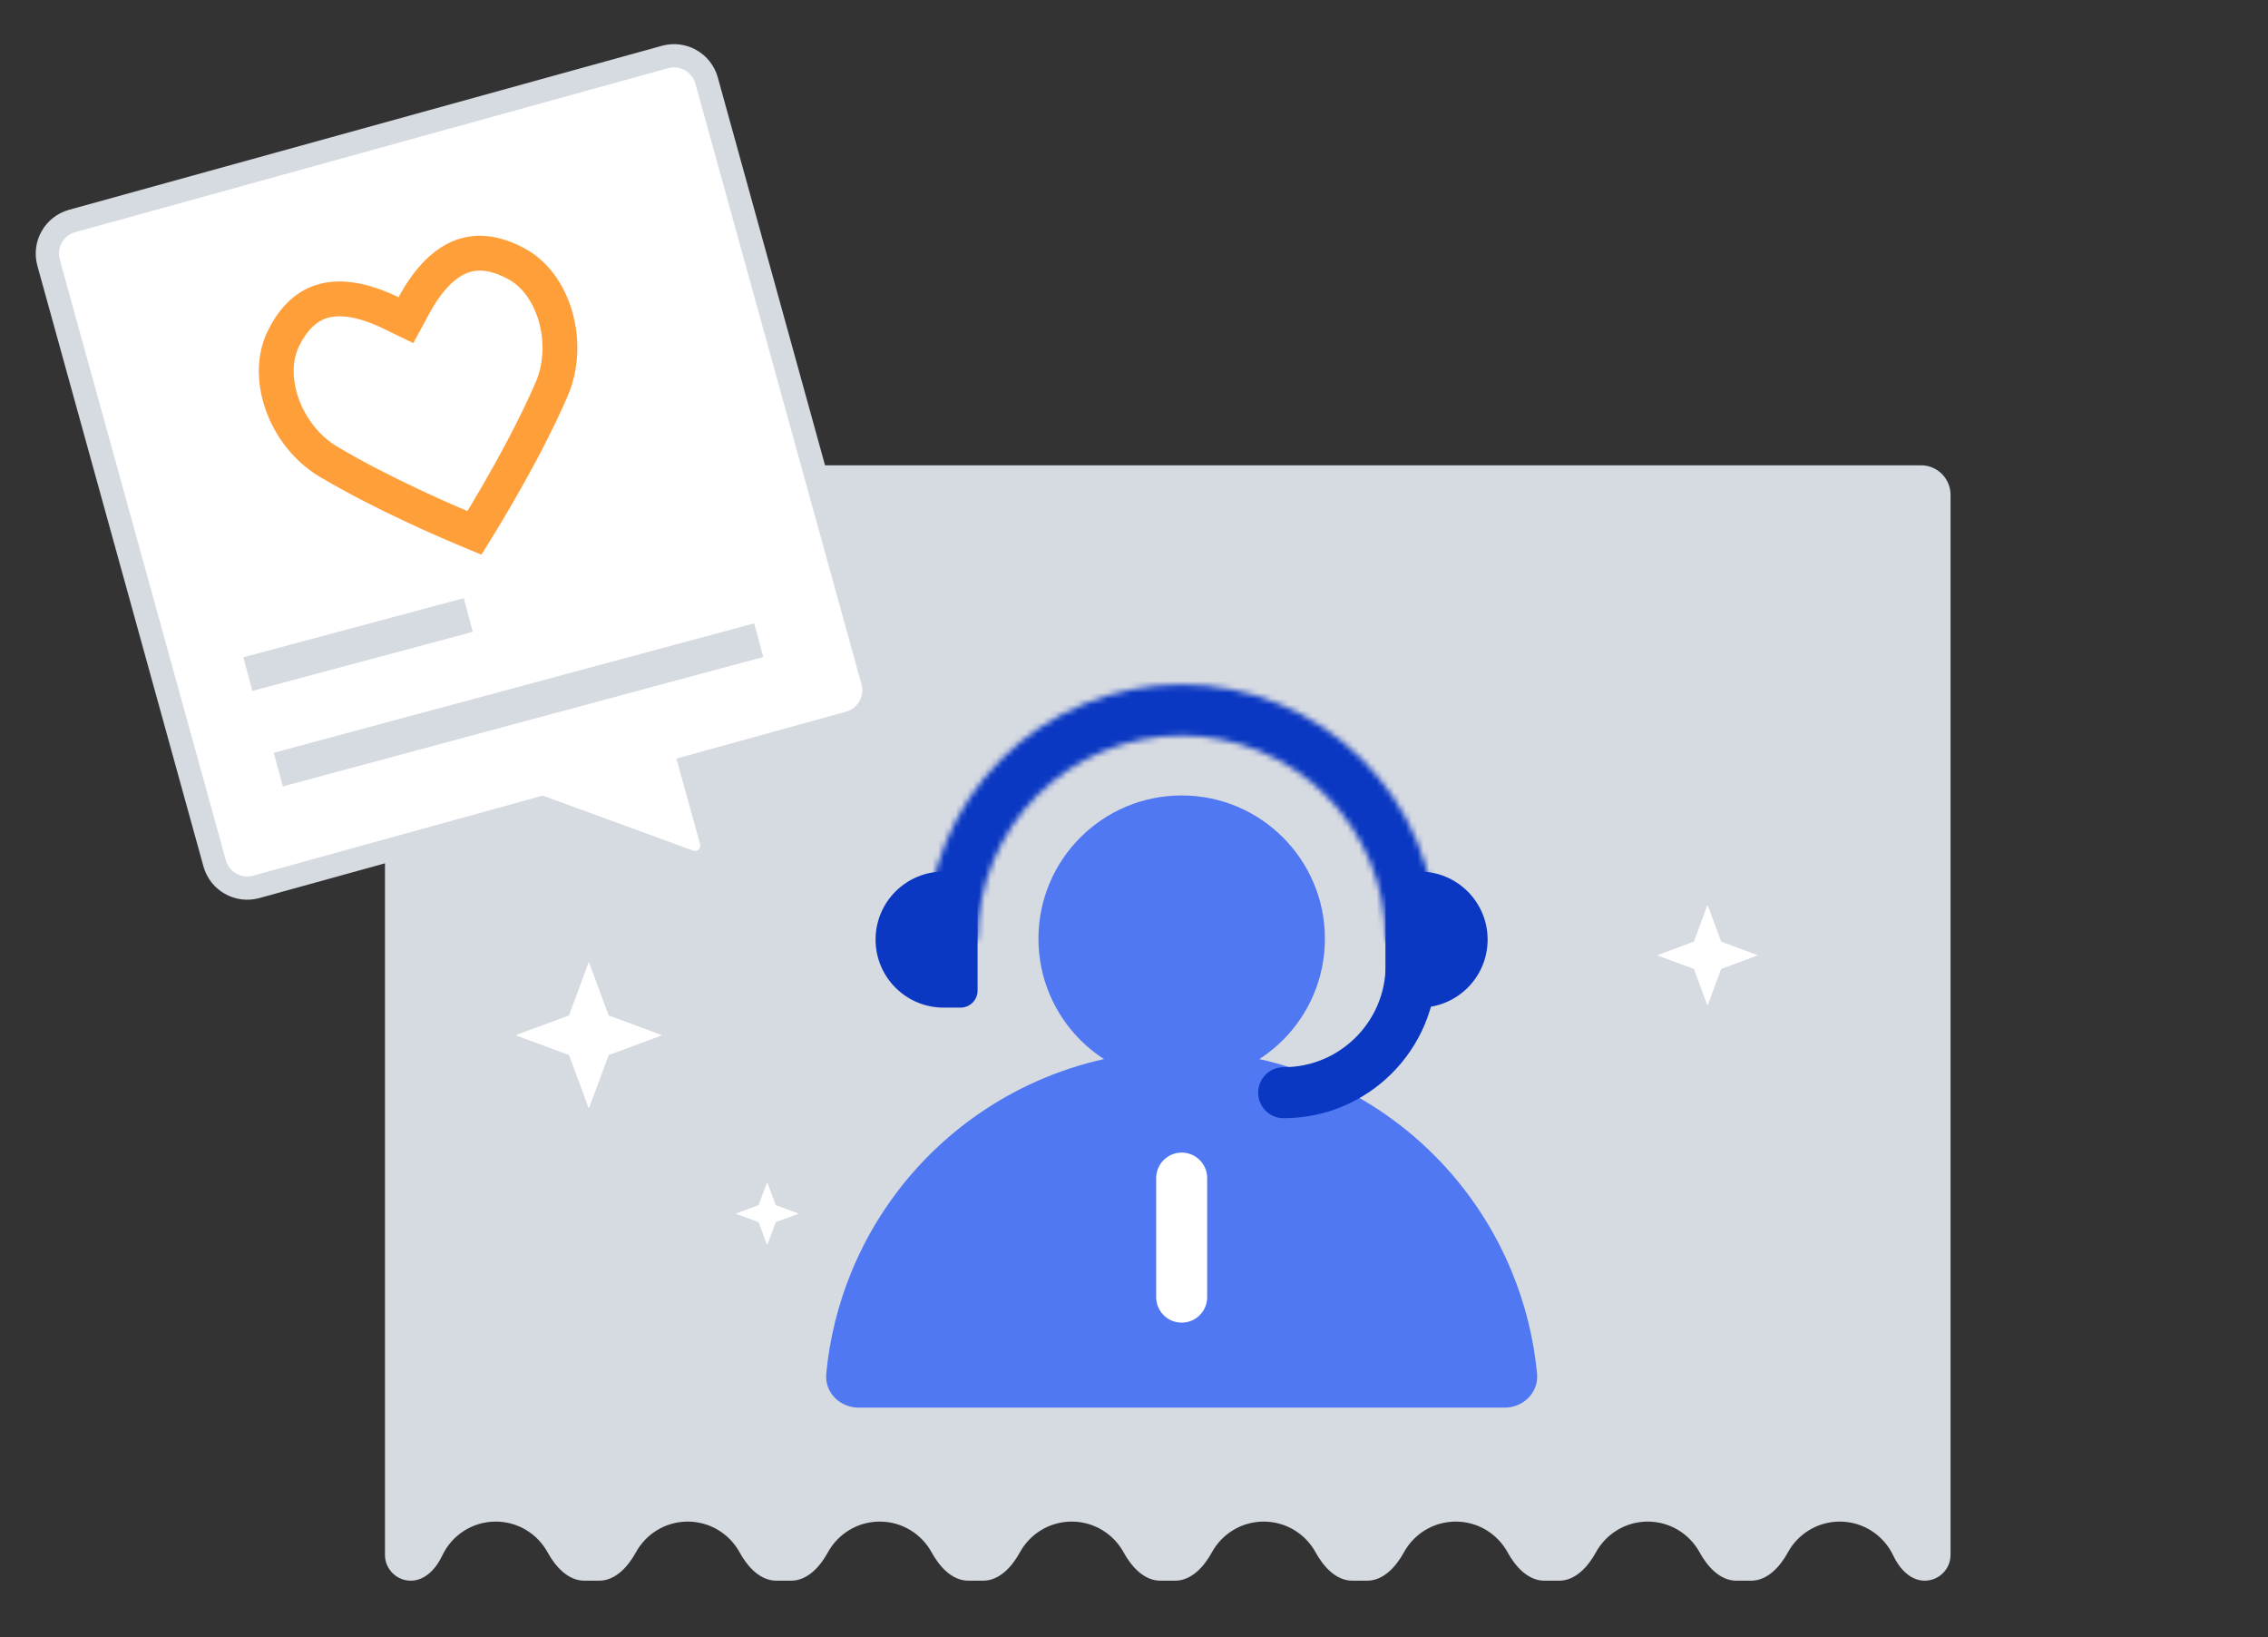
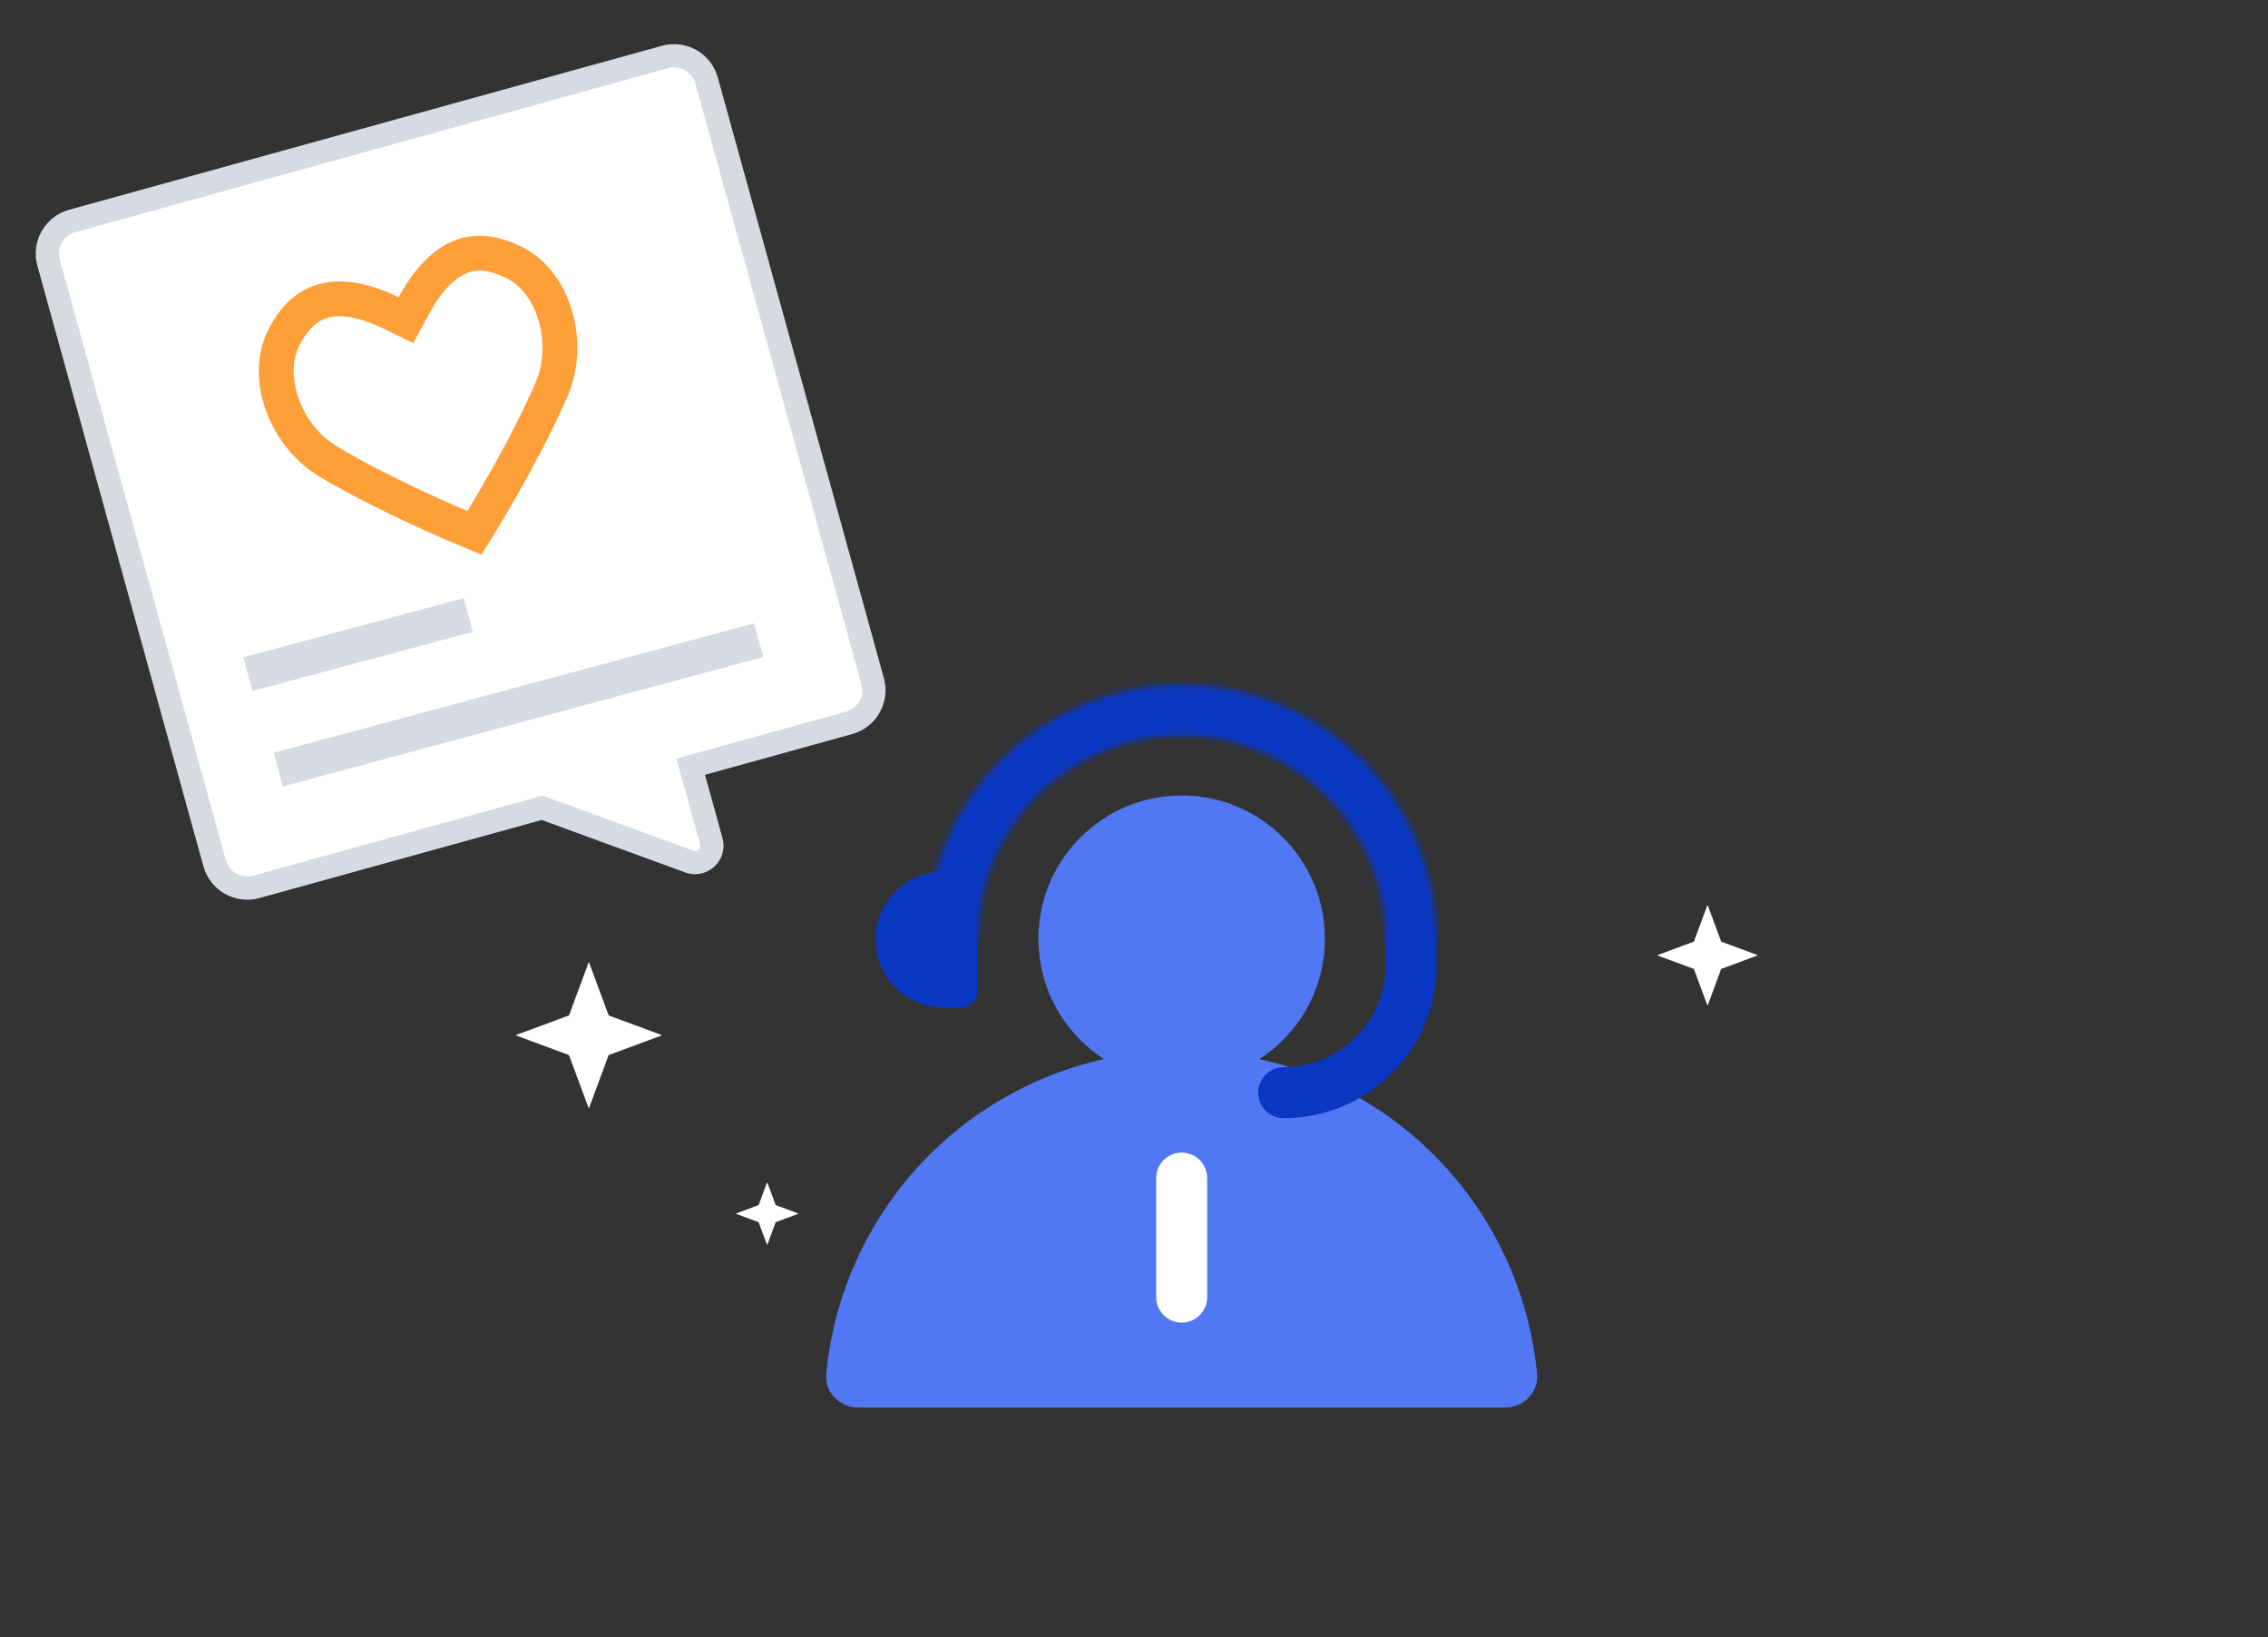
<svg xmlns="http://www.w3.org/2000/svg" width="388" height="280" viewBox="0 0 388 280" fill="none">
  <rect x="0" y="0" width="388" height="280" fill="#333333" stroke="none" />
-   <path fill-rule="evenodd" clip-rule="evenodd" d="M333.691 84.635C333.691 81.844 331.429 79.582 328.638 79.582H70.913C68.122 79.582 65.859 81.844 65.859 84.635V265.927C65.859 268.369 67.839 270.349 70.281 270.349C72.723 270.349 74.617 268.277 75.653 266.066C77.265 262.625 80.759 260.242 84.81 260.242C88.636 260.242 91.965 262.368 93.681 265.503C95.022 267.951 97.179 270.349 99.97 270.349H102.497C105.288 270.349 107.446 267.951 108.786 265.503C110.502 262.368 113.832 260.242 117.658 260.242C121.484 260.242 124.813 262.368 126.529 265.503C127.869 267.951 130.027 270.349 132.818 270.349H135.345C138.136 270.349 140.294 267.951 141.634 265.503C143.35 262.368 146.679 260.242 150.505 260.242C154.331 260.242 157.661 262.368 159.377 265.503C160.717 267.951 162.875 270.349 165.666 270.349H168.189C170.98 270.349 173.137 267.951 174.478 265.503C176.194 262.368 179.523 260.242 183.349 260.242C187.175 260.242 190.504 262.368 192.22 265.503C193.561 267.951 195.718 270.349 198.509 270.349H201.036C203.827 270.349 205.985 267.951 207.325 265.503C209.041 262.368 212.371 260.242 216.197 260.242C220.023 260.242 223.352 262.368 225.068 265.503C226.408 267.951 228.566 270.349 231.357 270.349H233.884C236.675 270.349 238.833 267.951 240.173 265.503C241.889 262.368 245.219 260.242 249.045 260.242C252.87 260.242 256.2 262.368 257.916 265.503C259.256 267.951 261.414 270.349 264.205 270.349H266.732C269.523 270.349 271.68 267.951 273.021 265.503C274.737 262.368 278.066 260.242 281.892 260.242C285.718 260.242 289.047 262.368 290.763 265.503C292.104 267.951 294.261 270.349 297.052 270.349H299.579C302.37 270.349 304.528 267.951 305.868 265.503C307.584 262.368 310.914 260.242 314.74 260.242C318.79 260.242 322.284 262.625 323.897 266.066C324.933 268.277 326.827 270.349 329.269 270.349C331.711 270.349 333.691 268.369 333.691 265.927V84.635Z" fill="#D6DAE1" />
  <path d="M292.171 154.884C292.152 154.835 292.082 154.835 292.064 154.884L289.792 161.025C289.786 161.041 289.774 161.053 289.758 161.059L283.617 163.331C283.567 163.35 283.567 163.419 283.617 163.438L289.758 165.71C289.774 165.716 289.786 165.728 289.792 165.744L292.064 171.885C292.082 171.934 292.152 171.934 292.171 171.885L294.443 165.744C294.449 165.728 294.461 165.716 294.477 165.71L300.618 163.438C300.667 163.419 300.667 163.35 300.618 163.331L294.477 161.059C294.461 161.053 294.449 161.041 294.443 161.025L292.171 154.884Z" fill="white" />
  <path d="M100.681 164.649C100.699 164.599 100.769 164.599 100.788 164.649L104.116 173.644C104.122 173.66 104.134 173.672 104.15 173.678L113.145 177.006C113.195 177.025 113.195 177.094 113.145 177.113L104.15 180.441C104.134 180.447 104.122 180.459 104.116 180.475L100.788 189.47C100.769 189.52 100.699 189.52 100.681 189.47L97.353 180.475C97.347 180.459 97.335 180.447 97.319 180.441L88.323 177.113C88.274 177.094 88.274 177.025 88.323 177.006L97.319 173.678C97.335 173.672 97.347 173.66 97.353 173.644L100.681 164.649Z" fill="white" />
  <path d="M131.189 202.313C131.208 202.263 131.277 202.263 131.296 202.313L132.693 206.088C132.698 206.103 132.711 206.116 132.726 206.121L136.501 207.518C136.551 207.537 136.551 207.607 136.501 207.625L132.726 209.022C132.711 209.028 132.698 209.04 132.693 209.055L131.296 212.831C131.277 212.88 131.208 212.88 131.189 212.831L129.792 209.055C129.787 209.04 129.774 209.028 129.759 209.022L125.984 207.625C125.934 207.607 125.934 207.537 125.984 207.518L129.759 206.121C129.774 206.116 129.787 206.103 129.792 206.088L131.189 202.313Z" fill="white" />
  <path d="M146.891 240.751C143.679 240.751 141.046 238.141 141.351 234.943C141.927 228.914 143.398 222.993 145.724 217.377C148.793 209.967 153.292 203.234 158.964 197.562C164.635 191.891 171.368 187.392 178.779 184.322C186.189 181.253 194.132 179.673 202.152 179.673C210.173 179.673 218.116 181.253 225.526 184.322C232.936 187.392 239.67 191.891 245.341 197.562C251.013 203.234 255.512 209.967 258.581 217.377C260.907 222.993 262.378 228.914 262.954 234.943C263.259 238.141 260.626 240.751 257.414 240.751L202.152 240.751H146.891Z" fill="#5078F2" />
  <path d="M202.156 201.49V221.85" stroke="white" stroke-width="8.725" stroke-linecap="round" />
  <ellipse cx="202.156" cy="160.553" rx="24.504" ry="24.503" fill="#5078F2" />
  <path d="M219.602 186.885V186.885C231.649 186.885 241.415 177.119 241.415 165.072V160.709" stroke="#0A38C3" stroke-width="8.725" stroke-linecap="round" />
  <mask id="path-9-inside-1_7686_267416" fill="white">
    <path d="M158.512 160.704C158.512 154.975 159.64 149.302 161.833 144.009C164.025 138.716 167.239 133.906 171.29 129.855C175.341 125.804 180.15 122.591 185.444 120.398C190.737 118.206 196.41 117.077 202.139 117.077C207.868 117.077 213.541 118.206 218.834 120.398C224.128 122.591 228.937 125.804 232.988 129.855C237.039 133.906 240.253 138.716 242.445 144.009C244.638 149.302 245.766 154.975 245.766 160.704L237.041 160.704C237.041 156.121 236.138 151.583 234.384 147.348C232.63 143.114 230.059 139.266 226.818 136.025C223.577 132.784 219.73 130.213 215.495 128.459C211.261 126.705 206.722 125.803 202.139 125.803C197.556 125.803 193.017 126.705 188.783 128.459C184.548 130.213 180.701 132.784 177.46 136.025C174.219 139.266 171.648 143.114 169.894 147.348C168.14 151.583 167.237 156.121 167.237 160.704H158.512Z" />
  </mask>
-   <path d="M158.512 160.704C158.512 154.975 159.64 149.302 161.833 144.009C164.025 138.716 167.239 133.906 171.29 129.855C175.341 125.804 180.15 122.591 185.444 120.398C190.737 118.206 196.41 117.077 202.139 117.077C207.868 117.077 213.541 118.206 218.834 120.398C224.128 122.591 228.937 125.804 232.988 129.855C237.039 133.906 240.253 138.716 242.445 144.009C244.638 149.302 245.766 154.975 245.766 160.704L237.041 160.704C237.041 156.121 236.138 151.583 234.384 147.348C232.63 143.114 230.059 139.266 226.818 136.025C223.577 132.784 219.73 130.213 215.495 128.459C211.261 126.705 206.722 125.803 202.139 125.803C197.556 125.803 193.017 126.705 188.783 128.459C184.548 130.213 180.701 132.784 177.46 136.025C174.219 139.266 171.648 143.114 169.894 147.348C168.14 151.583 167.237 156.121 167.237 160.704H158.512Z" fill="#0A38C3" stroke="#0A38C3" stroke-width="17.451" mask="url(#path-9-inside-1_7686_267416)" />
+   <path d="M158.512 160.704C164.025 138.716 167.239 133.906 171.29 129.855C175.341 125.804 180.15 122.591 185.444 120.398C190.737 118.206 196.41 117.077 202.139 117.077C207.868 117.077 213.541 118.206 218.834 120.398C224.128 122.591 228.937 125.804 232.988 129.855C237.039 133.906 240.253 138.716 242.445 144.009C244.638 149.302 245.766 154.975 245.766 160.704L237.041 160.704C237.041 156.121 236.138 151.583 234.384 147.348C232.63 143.114 230.059 139.266 226.818 136.025C223.577 132.784 219.73 130.213 215.495 128.459C211.261 126.705 206.722 125.803 202.139 125.803C197.556 125.803 193.017 126.705 188.783 128.459C184.548 130.213 180.701 132.784 177.46 136.025C174.219 139.266 171.648 143.114 169.894 147.348C168.14 151.583 167.237 156.121 167.237 160.704H158.512Z" fill="#0A38C3" stroke="#0A38C3" stroke-width="17.451" mask="url(#path-9-inside-1_7686_267416)" />
  <path d="M149.789 160.701C149.789 154.276 154.998 149.067 161.423 149.067H167.24V169.427C167.24 171.033 165.938 172.335 164.331 172.335H161.423C154.998 172.335 149.789 167.127 149.789 160.701Z" fill="#0A38C3" />
-   <path d="M254.496 160.701C254.496 154.276 249.287 149.067 242.862 149.067H237.045V169.427C237.045 171.033 238.347 172.335 239.954 172.335H242.862C249.287 172.335 254.496 167.127 254.496 160.701Z" fill="#0A38C3" />
  <path fill-rule="evenodd" clip-rule="evenodd" d="M12.345 37.796C9.263 38.648 7.456 41.837 8.308 44.918L36.719 147.649C37.572 150.73 40.76 152.537 43.841 151.685L92.756 138.157L117.903 147.349C120.114 148.157 122.313 146.128 121.686 143.859L118.165 131.13L145.261 123.637C148.343 122.785 150.15 119.596 149.297 116.515L120.887 13.784C120.034 10.703 116.846 8.896 113.765 9.748L12.345 37.796Z" fill="white" />
  <path d="M8.308 44.918L6.394 45.447L8.308 44.918ZM36.719 147.649L38.634 147.12L36.719 147.649ZM92.756 138.157L93.438 136.292L92.84 136.073L92.227 136.243L92.756 138.157ZM117.903 147.349L118.584 145.484L118.584 145.484L117.903 147.349ZM121.686 143.859L123.6 143.33L121.686 143.859ZM118.165 131.13L117.636 129.216L115.722 129.746L116.251 131.66L118.165 131.13ZM149.297 116.515L151.212 115.986L149.297 116.515ZM120.887 13.784L118.972 14.313L120.887 13.784ZM10.223 44.388C9.663 42.364 10.85 40.27 12.874 39.71L11.815 35.882C7.677 37.026 5.25 41.309 6.394 45.447L10.223 44.388ZM38.634 147.12L10.223 44.388L6.394 45.447L34.805 148.179L38.634 147.12ZM43.312 149.771C41.288 150.331 39.193 149.144 38.634 147.12L34.805 148.179C35.95 152.317 40.232 154.744 44.371 153.599L43.312 149.771ZM92.227 136.243L43.312 149.771L44.371 153.599L93.286 140.072L92.227 136.243ZM118.584 145.484L93.438 136.292L92.074 140.023L117.221 149.215L118.584 145.484ZM119.771 144.389C119.968 145.101 119.278 145.737 118.584 145.484L117.221 149.215C120.949 150.577 124.658 147.156 123.6 143.33L119.771 144.389ZM116.251 131.66L119.771 144.389L123.6 143.33L120.08 130.601L116.251 131.66ZM144.732 121.723L117.636 129.216L118.695 133.045L145.791 125.551L144.732 121.723ZM147.383 117.045C147.943 119.068 146.756 121.163 144.732 121.723L145.791 125.551C149.929 124.407 152.356 120.124 151.212 115.986L147.383 117.045ZM118.972 14.313L147.383 117.045L151.212 115.986L122.801 13.254L118.972 14.313ZM114.294 11.662C116.318 11.102 118.413 12.289 118.972 14.313L122.801 13.254C121.656 9.116 117.374 6.689 113.235 7.833L114.294 11.662ZM12.874 39.71L114.294 11.662L113.235 7.833L11.815 35.882L12.874 39.71Z" fill="#D6DAE1" />
  <path d="M94.342 66.653L94.341 66.655C91.66 72.826 88.148 79.303 85.272 84.285C83.838 86.769 82.572 88.866 81.659 90.349C81.48 90.64 81.315 90.907 81.165 91.149C76.893 89.385 65.46 84.492 56.169 78.95L56.167 78.949C52.49 76.759 49.709 73.151 48.292 69.187C46.869 65.207 46.91 61.147 48.447 57.99L48.448 57.989C50.323 54.134 52.731 52.151 55.456 51.44C58.284 50.703 62.051 51.178 66.881 53.518L69.444 54.76L70.8 52.255C73.355 47.536 76.137 44.952 78.863 43.9C81.49 42.887 84.603 43.092 88.376 45.128L88.377 45.128C91.468 46.794 93.871 50.068 95.039 54.129C96.202 58.176 96.05 62.728 94.342 66.653Z" stroke="#FE9F3A" stroke-width="5.959" />
  <path d="M42.4 115.296L80.115 105.185" stroke="#D6DAE1" stroke-width="5.959" />
  <path d="M47.612 131.627L129.8 109.49" stroke="#D6DAE1" stroke-width="5.959" />
</svg>